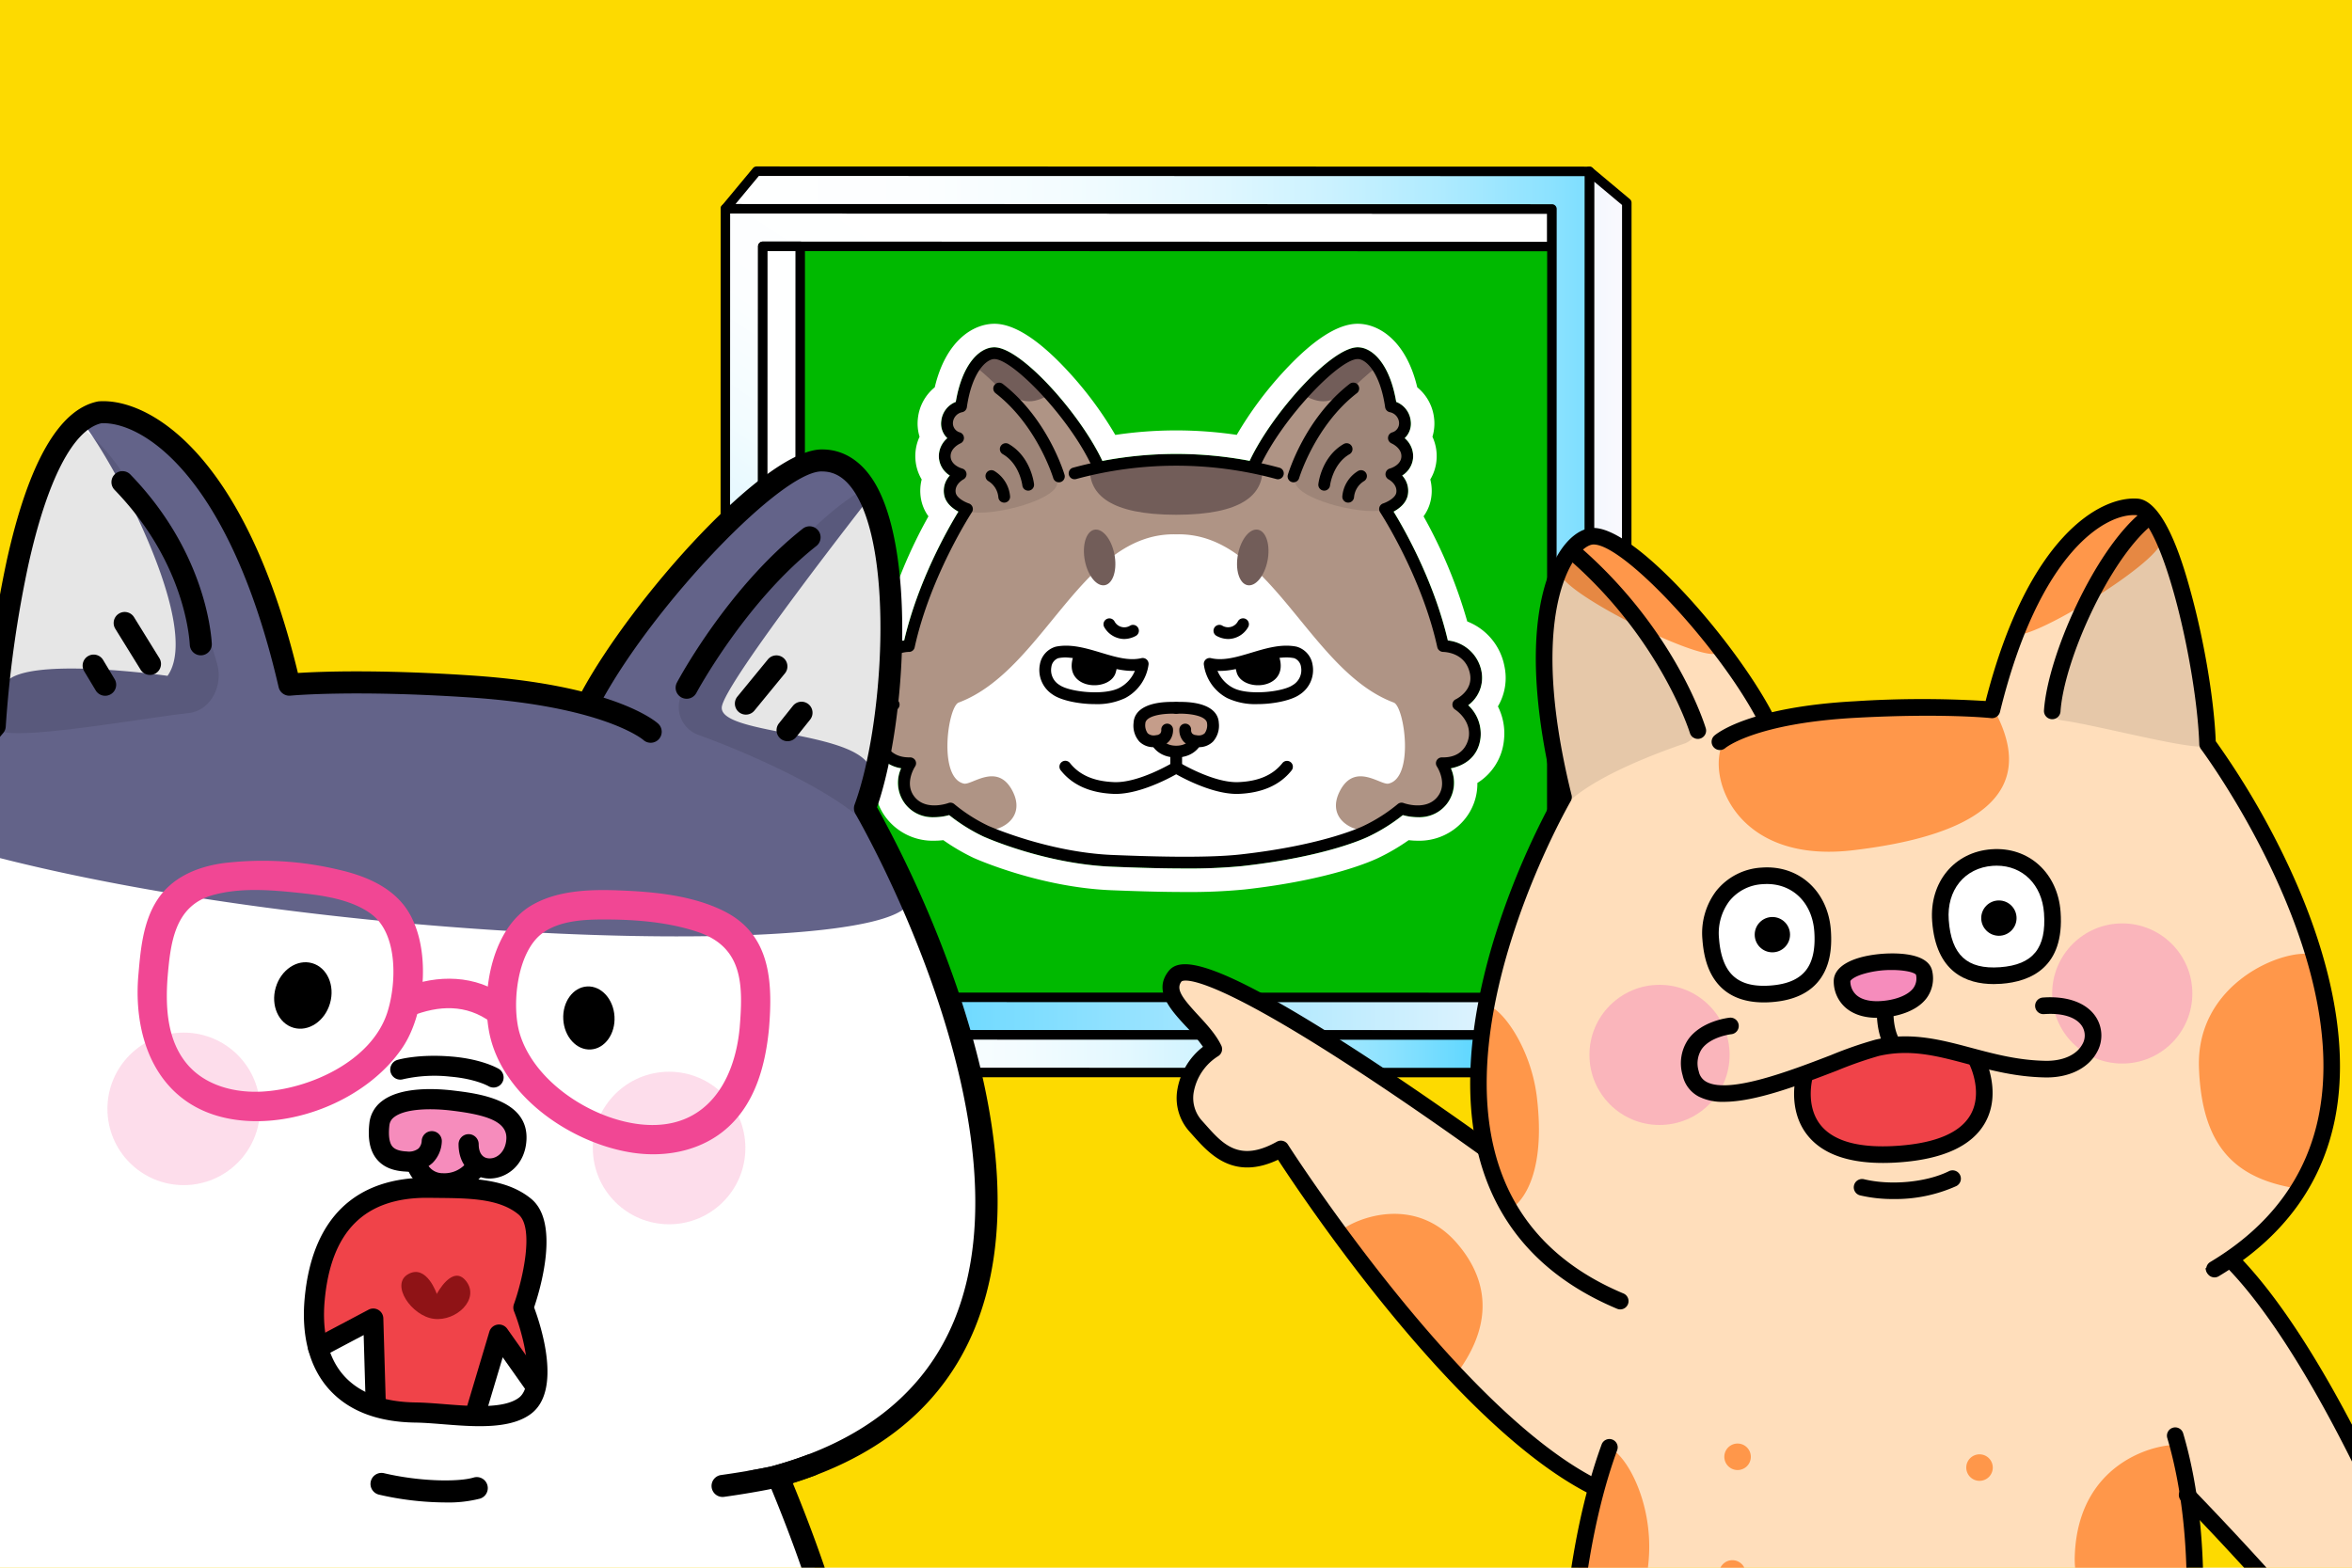
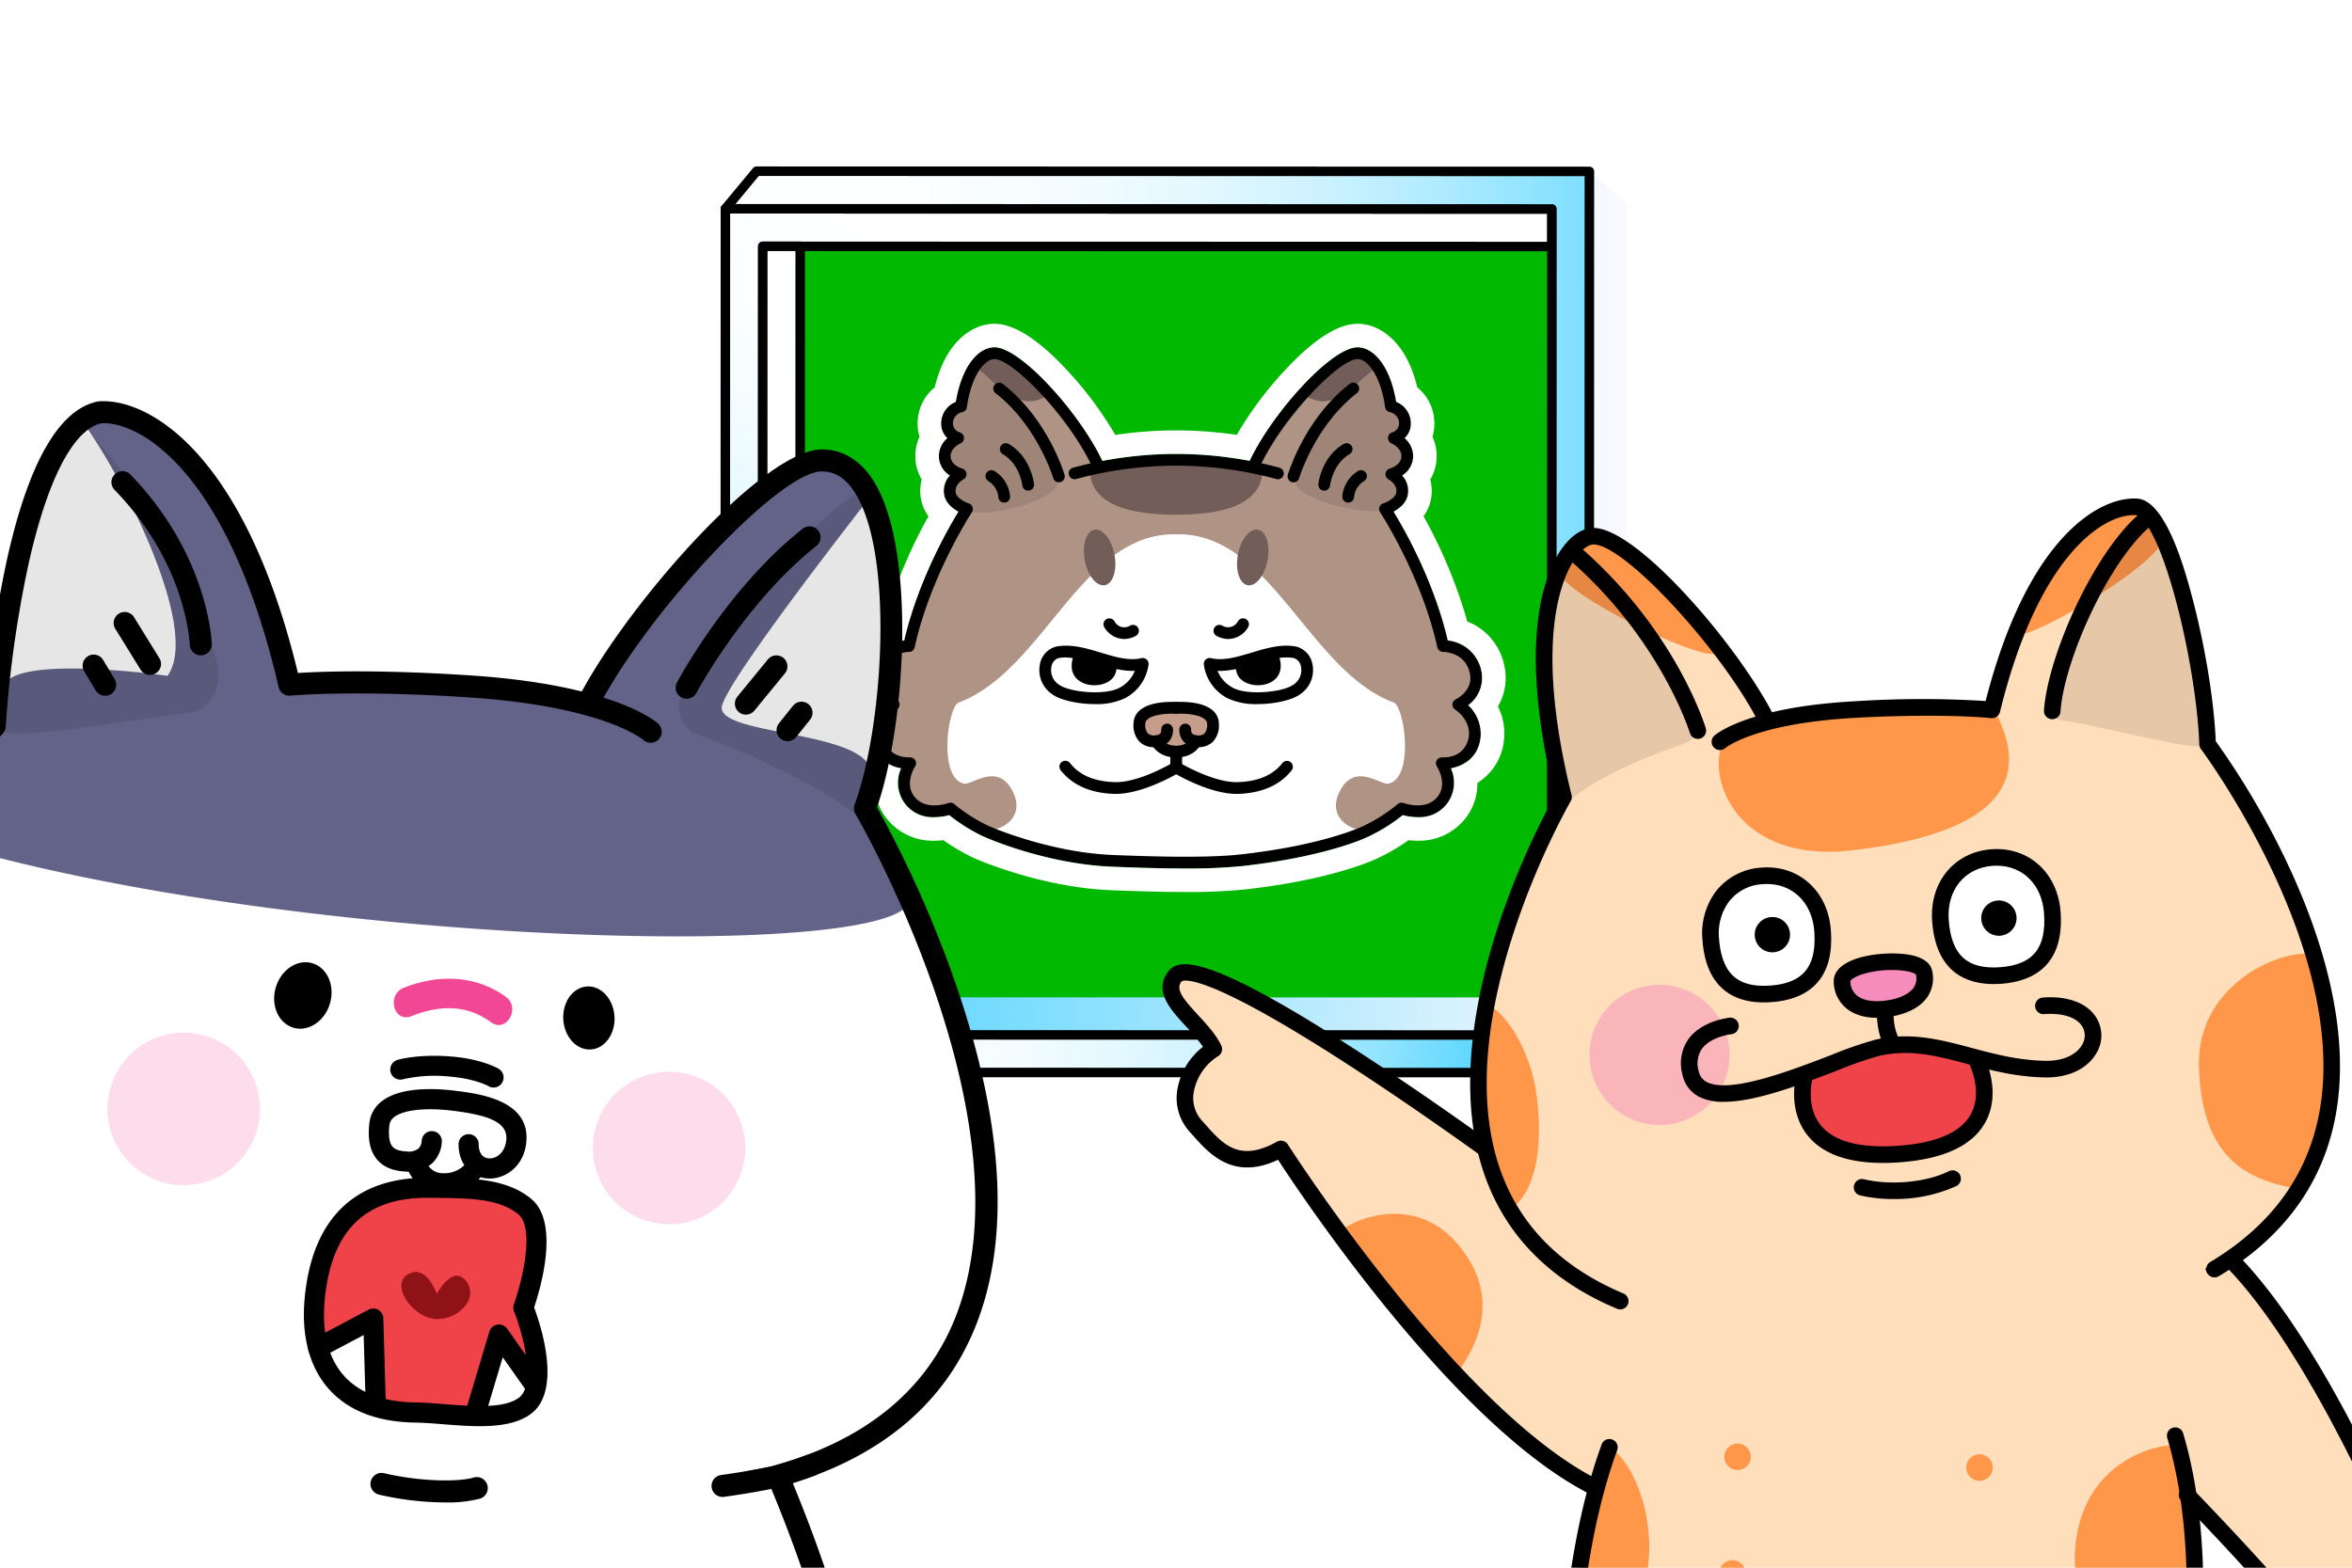
<svg xmlns="http://www.w3.org/2000/svg" viewBox="0 0 600 400">
  <defs>
    <linearGradient id="a" x1="270.099" x2="480.951" y1="153.003" y2="153.003" gradientTransform="rotate(.014 -3436.127 -278819.718)" gradientUnits="userSpaceOnUse">
      <stop offset="0" stop-color="#4dd2ff" />
      <stop offset="1" stop-color="#f9f9fe" />
    </linearGradient>
    <linearGradient id="b" x1="235.058" x2="356.864" y1="237.414" y2="56.555" gradientTransform="rotate(.014 -3436.127 -278819.718)" gradientUnits="userSpaceOnUse">
      <stop offset="0" stop-color="#4dd2ff" />
      <stop offset=".027" stop-color="#5bd5ff" />
      <stop offset=".123" stop-color="#86e0ff" />
      <stop offset=".223" stop-color="#abeaff" />
      <stop offset=".327" stop-color="#caf2ff" />
      <stop offset=".436" stop-color="#e1f7ff" />
      <stop offset=".552" stop-color="#f2fcff" />
      <stop offset=".679" stop-color="#fcfeff" />
      <stop offset=".841" stop-color="#fff" />
    </linearGradient>
    <linearGradient id="c" x1="260.541" x2="480.969" y1="167.374" y2="167.374" gradientTransform="rotate(.014 -3436.127 -278819.718)" gradientUnits="userSpaceOnUse">
      <stop offset="0" stop-color="#fff" />
      <stop offset=".179" stop-color="#fcfeff" />
      <stop offset=".312" stop-color="#f3fcff" />
      <stop offset=".429" stop-color="#e3f8ff" />
      <stop offset=".538" stop-color="#ccf2ff" />
      <stop offset=".641" stop-color="#afebff" />
      <stop offset=".739" stop-color="#8be2ff" />
      <stop offset=".833" stop-color="#60d7ff" />
      <stop offset=".923" stop-color="#30cbff" />
      <stop offset="1" stop-color="#00bfff" />
    </linearGradient>
    <linearGradient id="d" x1="251.001" x2="471.402" y1="148.21" y2="148.21" gradientTransform="rotate(.014 -3436.127 -278819.718)" gradientUnits="userSpaceOnUse">
      <stop offset="0" stop-color="#fff" />
      <stop offset=".235" stop-color="#fcfeff" />
      <stop offset=".408" stop-color="#f3fcff" />
      <stop offset=".561" stop-color="#e3f8ff" />
      <stop offset=".703" stop-color="#ccf2ff" />
      <stop offset=".837" stop-color="#afebff" />
      <stop offset=".964" stop-color="#8ce2ff" />
      <stop offset="1" stop-color="#80dfff" />
    </linearGradient>
    <style>.g{fill:#fff}.i{opacity:.1}.j{fill:#725d59}.l{fill:#ffdebb}.m{fill:#ff974a}.n,.p,.r{fill:#f68cbc}.n{opacity:.5}.o{fill:#f04349}.r{opacity:.3}.t{fill:#f14794}</style>
  </defs>
-   <path d="M-15.476-12.464h625.344v427.271H-15.476z" style="fill:#fdda00" />
  <path d="M198.409 57.638h203.182v201.8H198.409z" style="fill:#00b900" />
  <path d="m405.453 43.743-.05 210.767-201.303-.048-.002 9.587 201.303.047 9.549.003.002-9.587L415 51.734z" style="fill:url(#a)" />
-   <path d="m414.95 265.31-210.852-.05a1.21 1.21 0 0 1-1.212-1.212l.002-9.586a1.21 1.21 0 0 1 1.212-1.212l200.091.048.05-209.556a1.212 1.212 0 0 1 1.99-.929l9.547 7.991a1.21 1.21 0 0 1 .434.93l-.05 212.365a1.21 1.21 0 0 1-1.212 1.212m-209.64-2.473 208.428.05.05-210.587-7.123-5.963-.05 208.174a1.21 1.21 0 0 1-1.212 1.211l-200.09-.047Z" />
  <path d="m194.547 273.642.05-210.786 201.312.048.002-9.586-210.861-.05-.05 212.383z" style="fill:url(#b)" />
  <path d="M194.547 274.854a1.2 1.2 0 0 1-.778-.282l-9.547-7.991a1.21 1.21 0 0 1-.434-.93l.05-212.384a1.21 1.21 0 0 1 1.212-1.211l210.861.05a1.21 1.21 0 0 1 1.212 1.212l-.002 9.587a1.21 1.21 0 0 1-1.212 1.211l-200.1-.047-.05 209.574a1.21 1.21 0 0 1-1.212 1.211m-8.335-9.769 7.123 5.962.05-208.191a1.21 1.21 0 0 1 1.212-1.211l200.1.047.002-7.162-208.437-.05Z" />
  <path d="m414.968 264.099-210.879-.05.047-201.2-9.549-.002-.049 210.786 212.471.05z" style="fill:url(#c)" />
  <path d="m407.009 274.895-212.471-.05a1.21 1.21 0 0 1-1.212-1.213l.05-210.785a1.21 1.21 0 0 1 1.211-1.212l9.55.003a1.21 1.21 0 0 1 1.211 1.212l-.047 199.987 209.668.05a1.212 1.212 0 0 1 .932 1.986l-7.96 9.584a1.21 1.21 0 0 1-.932.438m-211.259-2.474 210.69.05 5.946-7.161-208.297-.05a1.21 1.21 0 0 1-1.212-1.212l.047-199.987-7.125-.002Z" />
  <path d="m185.05 53.268 210.852.05-.048 201.199 9.549.002.05-210.785-212.443-.051z" style="fill:url(#d)" />
  <path d="m405.403 255.731-9.549-.002a1.21 1.21 0 0 1-1.212-1.212l.047-199.987-209.64-.05a1.212 1.212 0 0 1-.931-1.987l7.96-9.584a1.21 1.21 0 0 1 .932-.438l212.443.05a1.21 1.21 0 0 1 1.212 1.213l-.05 210.786a1.21 1.21 0 0 1-1.212 1.211m-8.336-2.426 7.124.002.05-208.362-210.663-.05-5.946 7.161 208.27.05a1.21 1.21 0 0 1 1.212 1.212Z" />
  <path d="M345.9 90.47c-12.296 3.167-25.45 28.008-25.731 28.62-2.84-.436-24.865-4.541-40.321-.212-6.58-17.19-22.92-31.06-28.438-28.301-3.103 1.552-5.18 6.676-6.209 13.218 0 0-3.644 1.139-3.644 3.986s2.92 4.21 2.92 4.21-3.782 2.564-3.717 5.014c.044 1.655 4.018 4.324 4.018 4.324-3.335 4.786-2.424 6.722 1.327 8.585-2.636 3.389-10.285 18.977-14.051 34.373-10.444 2.857-9.885 10.94-4.99 15.642 0 0-6.543 7.47-1.344 12.668 2.111 2.111 6.526 2.015 6.526 2.015-4.51 8.445.48 13.82 10.394 11.992 9.178 7.31 21.41 9.884 30.634 11.46 21.113 3.605 52.507 3.823 77.242-6.659a36.2 36.2 0 0 0 7.39-5.116s5.59 2.518 9.279-.836c4.297-3.907 1.11-11.114 1.11-11.114s6.49.125 7.988-5.367c.712-2.611-3.87-8.862-3.87-8.862s4.743-2.995 4.369-8.237-8.79-7.412-8.79-7.412a115.4 115.4 0 0 0-14.717-34.76s8.176-2.224 1.725-8.81c8.237-2.976.334-9.55.334-9.55 6.395-3.366-.882-7.98-.882-7.98-1.227-8.86-3.992-14.066-8.552-12.891" class="g" />
  <path d="M368.047 164.287c-3.766-15.396-11.414-30.984-14.05-34.374 4.389-1.903 5.2-4.425 1.687-8.569a5.28 5.28 0 0 0 3.693-4.953c0-2.452-3.753-4.4-3.753-4.4s2.92-1.363 2.92-4.21-3.644-3.986-3.644-3.986c-.633-4.031-2.891-12.845-7.25-13.534-10.094-1.593-27.964 28.529-27.964 28.529a114 114 0 0 0-19.556-1.689 117 117 0 0 0-19.715 1.689s-17.87-30.122-27.963-28.529c-4.36.689-6.617 9.503-7.25 13.534 0 0-3.645 1.139-3.645 3.986s2.92 4.21 2.92 4.21-3.752 1.948-3.752 4.4a5.28 5.28 0 0 0 3.692 4.953c-3.512 4.144-2.701 6.666 1.688 8.57-2.636 3.389-10.285 18.977-14.051 34.373-10.444 2.857-9.885 10.94-4.99 15.642 0 0-6.543 7.47-1.344 12.668 2.111 2.111 6.526 2.015 6.526 2.015-4.123 7.72.421 14.31 10.223 12.1 0 0 6.2 3.948 8.989 5.236 4.621-.013 10.141-3.705 6.841-10.111-3.836-7.448-10.383-1.454-12.397-1.897-6.662-1.466-4.084-19.659-1.34-20.686 21.797-8.163 31.448-43.55 55.489-42.918 24.04-.632 33.692 34.755 55.489 42.918 2.743 1.027 5.321 19.22-1.341 20.686-2.013.443-8.56-5.55-12.397 1.897-3.3 6.406 2.22 10.098 6.841 10.111 2.79-1.288 8.989-5.237 8.989-5.237 9.802 2.212 14.347-4.379 10.223-12.099 0 0 4.415.096 6.526-2.015 5.199-5.199-1.343-12.668-1.343-12.668 4.894-4.702 5.453-12.785-4.99-15.642" style="fill:#af9485" />
  <path d="M352.986 130.137c-5.987 1.443-23.404-3.146-22.58-7.677 2.71-14.903 20.435-28.535 20.435-28.535 2.32.663 3.59 4.68 4.136 9.88 0 0 7.994 3.371.317 8.343 0 0 7.677 3.903.4 8.695 0 0 5.502 4.615-2.708 9.294M247.115 130.539c5.987 1.442 23.405-3.146 22.58-7.678-2.709-14.903-20.377-28.936-20.377-28.936-2.246.642-3.516 4.479-4.099 9.504 0 0-7.254 3.83-1.252 8.728 0 0-7.283 4.527.72 8.737 0 0-6.845 6.305 2.428 9.645" class="i" />
  <path d="M345.613 98.52c2.996-2.875 5.228-4.595 5.228-4.595.114.033-1.157-3.554-4.215-3.772-4.76-.34-14.963 10.203-14.963 10.203 5.414 3.027 7.733 2.885 13.95-1.836M322.09 119.698c0 6.43-5.088 11.643-22.039 11.643s-22.04-5.213-22.04-11.643c21.55-4.374 44.08 0 44.08 0M249.318 93.925s2.037 1.62 4.83 4.336c6.477 4.977 8.778 5.178 14.29 2.095 0 0-10.202-10.543-14.963-10.203-3.058.218-4.157 3.772-4.157 3.772" class="j" />
  <path d="M325.995 122.286a1.5 1.5 0 0 1-.433-.064 97.4 97.4 0 0 0-51.023 0 1.5 1.5 0 0 1-.866-2.872 100.4 100.4 0 0 1 52.755 0 1.5 1.5 0 0 1-.433 2.936M270.125 123.063a1.5 1.5 0 0 1-1.438-1.074c-.04-.134-4.079-13.425-14.714-21.661a1.5 1.5 0 1 1 1.837-2.372c11.42 8.844 15.582 22.601 15.754 23.182a1.5 1.5 0 0 1-1.44 1.925M262.292 125.19a1.5 1.5 0 0 1-1.49-1.337c-.005-.05-.676-5.49-4.977-7.967a1.5 1.5 0 0 1 1.497-2.6c5.642 3.25 6.432 9.959 6.463 10.243a1.5 1.5 0 0 1-1.33 1.653 2 2 0 0 1-.163.009M256.175 128.25a1.5 1.5 0 0 1-1.496-1.411 5.36 5.36 0 0 0-2.499-4.056 1.5 1.5 0 0 1 1.446-2.63 8.42 8.42 0 0 1 4.048 6.507 1.5 1.5 0 0 1-1.408 1.587zM329.977 123.063a1.5 1.5 0 0 1-1.44-1.925c.172-.58 4.334-14.338 15.755-23.182a1.5 1.5 0 1 1 1.836 2.372c-10.635 8.236-14.674 21.527-14.714 21.66a1.5 1.5 0 0 1-1.437 1.075M337.81 125.189a1.504 1.504 0 0 1-1.494-1.66c.031-.284.821-6.994 6.463-10.242a1.5 1.5 0 0 1 1.497 2.6c-4.3 2.476-4.971 7.916-4.978 7.97a1.503 1.503 0 0 1-1.489 1.332M343.926 128.245q-.05 0-.1-.004a1.495 1.495 0 0 1-1.399-1.58 8.42 8.42 0 0 1 4.048-6.507 1.5 1.5 0 0 1 1.446 2.629 5.36 5.36 0 0 0-2.5 4.065 1.505 1.505 0 0 1-1.495 1.397" />
  <path d="M302.316 221.596c-7.04 0-14.104-.274-18.462-.443-17.125-.665-32.356-7.433-32.996-7.72a45.2 45.2 0 0 1-8.721-5.454c-2.086.58-7.454 1.543-10.973-2.542a9.12 9.12 0 0 1-1.286-9.407 8.994 8.994 0 0 1-7.566-7.771c-.525-3.704 1.598-6.644 3.193-8.28a8.69 8.69 0 0 1-3.415-8.771 9.76 9.76 0 0 1 8.566-7.794c3.56-15.236 11.155-28.502 13.83-32.868-1.435-.775-3.274-2.17-3.639-4.34a5.73 5.73 0 0 1 1.454-4.874 5.88 5.88 0 0 1-2.789-4.604 6.02 6.02 0 0 1 2.152-4.927 5.11 5.11 0 0 1-1.534-4.46 5.86 5.86 0 0 1 3.695-4.795c1.61-9.624 6.039-13.934 9.831-13.934h.045c6.842.061 22.058 17.181 27.61 29.185a1.5 1.5 0 0 1-2.724 1.259c-5.739-12.41-20.178-27.402-24.913-27.444h-.016c-2.037 0-5.726 3.33-7.01 12.302a1.5 1.5 0 0 1-1.228 1.266 2.92 2.92 0 0 0-2.312 2.524 2.42 2.42 0 0 0 1.753 2.62 1.504 1.504 0 0 1 .142 2.813c-.1.044-2.631 1.183-2.496 3.41.135 2.233 2.908 2.989 2.936 2.996a1.5 1.5 0 0 1 .311 2.781c-.086.047-2.305 1.267-1.949 3.385.238 1.415 2.55 2.48 3.342 2.742a1.503 1.503 0 0 1 .786 2.25c-.106.16-10.609 16.273-14.597 34.458a1.464 1.464 0 0 1-1.486 1.178c-.214.007-5.664.038-6.825 5.495-.93 4.37 3.42 6.507 3.605 6.596a1.503 1.503 0 0 1 .225 2.581c-.038.027-4.116 2.993-3.573 6.829.08.568.944 5.539 6.868 5.408a1.55 1.55 0 0 1 1.353.776 1.5 1.5 0 0 1-.063 1.557c-.117.178-2.912 4.521-.002 7.9 2.967 3.446 8.437 1.441 8.492 1.421a1.51 1.51 0 0 1 1.5.256 41.6 41.6 0 0 0 8.697 5.558c.112.05 15.319 6.8 31.844 7.44 7.512.293 23.143.9 32.51-.145 21.427-2.387 31.276-7.237 31.373-7.285a41.7 41.7 0 0 0 8.717-5.568 1.5 1.5 0 0 1 1.503-.254c.05.019 5.522 2.022 8.489-1.424 2.91-3.378.115-7.72-.006-7.904a1.5 1.5 0 0 1-.055-1.56 1.53 1.53 0 0 1 1.357-.767c6.061.162 6.79-4.802 6.854-5.368.486-4.28-3.457-6.798-3.496-6.823a1.5 1.5 0 0 1 .158-2.63c.18-.087 4.53-2.224 3.6-6.594-1.16-5.458-6.599-5.47-6.832-5.495a1.566 1.566 0 0 1-1.48-1.178c-3.987-18.185-14.49-34.298-14.595-34.458a1.5 1.5 0 0 1 .79-2.251c.787-.26 3.099-1.326 3.337-2.74.356-2.12-1.863-3.34-1.958-3.39a1.503 1.503 0 0 1 .32-2.777c.107-.03 2.803-.796 2.937-2.997.137-2.26-2.47-3.398-2.497-3.41a1.5 1.5 0 0 1 .157-2.816 2.414 2.414 0 0 0 1.738-2.616 2.92 2.92 0 0 0-2.327-2.527 1.52 1.52 0 0 1-1.213-1.263c-1.287-8.997-4.994-12.369-7.026-12.302-4.734.042-19.174 15.035-24.913 27.444a1.5 1.5 0 0 1-2.723-1.26c5.551-12.003 20.767-29.123 27.61-29.184h.044c3.793 0 8.22 4.31 9.831 13.934a5.86 5.86 0 0 1 3.695 4.794 5.11 5.11 0 0 1-1.533 4.46 6.02 6.02 0 0 1 2.151 4.928 5.88 5.88 0 0 1-2.788 4.603 5.73 5.73 0 0 1 1.453 4.875c-.364 2.17-2.203 3.564-3.638 4.34 2.675 4.366 10.27 17.632 13.83 32.868a9.76 9.76 0 0 1 8.565 7.794 8.67 8.67 0 0 1-3.362 8.73 9.97 9.97 0 0 1 3.146 8.28c-.586 5.155-4.43 7.221-7.566 7.826a9.11 9.11 0 0 1-1.292 9.392c-3.518 4.085-8.887 3.122-10.973 2.542a45 45 0 0 1-8.682 5.436c-.396.2-10.411 5.13-32.367 7.577a140 140 0 0 1-14.498.605" />
  <path d="M279.482 135.122c-2.14.097-3.413 3.361-2.84 7.29.572 3.928 2.772 7.034 4.913 6.936s3.413-3.361 2.84-7.29c-.572-3.928-2.772-7.034-4.913-6.936M320.62 135.122c2.14.097 3.412 3.361 2.84 7.29s-2.772 7.034-4.914 6.936-3.413-3.361-2.84-7.29c.572-3.928 2.772-7.034 4.913-6.936" class="j" />
  <path d="M346.344 88.612c3.793 0 8.22 4.31 9.831 13.934a5.86 5.86 0 0 1 3.695 4.794 5.11 5.11 0 0 1-1.533 4.46 6.02 6.02 0 0 1 2.151 4.928 5.88 5.88 0 0 1-2.788 4.604 5.73 5.73 0 0 1 1.453 4.875c-.365 2.169-2.203 3.564-3.638 4.339 2.674 4.365 10.27 17.63 13.83 32.868a9.76 9.76 0 0 1 8.565 7.794 8.67 8.67 0 0 1-3.362 8.73 9.97 9.97 0 0 1 3.146 8.28c-.586 5.155-4.43 7.221-7.566 7.826a8.792 8.792 0 0 1-8.458 12.467 14.5 14.5 0 0 1-3.807-.532 45 45 0 0 1-8.682 5.436c-.396.199-10.411 5.13-32.367 7.576a140 140 0 0 1-14.498.605c-7.04 0-14.104-.274-18.461-.443-17.125-.665-32.357-7.433-32.997-7.72a45.2 45.2 0 0 1-8.721-5.454 14.5 14.5 0 0 1-3.807.532 8.793 8.793 0 0 1-8.452-12.48 8.994 8.994 0 0 1-7.566-7.772c-.525-3.704 1.598-6.644 3.193-8.28a8.69 8.69 0 0 1-3.415-8.771 9.76 9.76 0 0 1 8.566-7.794c3.56-15.236 11.155-28.502 13.83-32.868-1.435-.775-3.274-2.17-3.64-4.34a5.73 5.73 0 0 1 1.455-4.874 5.88 5.88 0 0 1-2.789-4.604 6.02 6.02 0 0 1 2.152-4.927 5.11 5.11 0 0 1-1.534-4.46 5.86 5.86 0 0 1 3.695-4.795c1.61-9.624 6.039-13.934 9.831-13.934h.045c6.806.061 21.893 16.998 27.516 28.991a100.5 100.5 0 0 1 37.575-.017c5.63-11.993 20.705-28.913 27.507-28.974zm0-6h-.099c-4.996.045-11.233 4.06-18.538 11.932a93.4 93.4 0 0 0-12.213 16.414 105.5 105.5 0 0 0-30.98.014 93.4 93.4 0 0 0-12.213-16.42c-7.307-7.878-13.547-11.895-18.546-11.94h-.054c-5.45 0-12.426 4.307-15.244 16.21a11.8 11.8 0 0 0-4.283 7.792 11.5 11.5 0 0 0 .41 4.823 11.67 11.67 0 0 0-1.061 5.654 11.54 11.54 0 0 0 1.603 5.245 11.7 11.7 0 0 0-.196 4.866 10.8 10.8 0 0 0 1.918 4.539 125 125 0 0 0-11.15 26.824 15.36 15.36 0 0 0-9.477 11.394 14.27 14.27 0 0 0 1.698 10.352 14.916 14.916 0 0 0 5.204 19.427 14.26 14.26 0 0 0 3.494 9.614 14.95 14.95 0 0 0 11.713 5.159 20 20 0 0 0 2.316-.14 53 53 0 0 0 7.597 4.462l.156.072c.684.308 16.96 7.535 35.223 8.243 4.321.168 11.54.448 18.694.448a144 144 0 0 0 15.162-.642c22.354-2.49 32.993-7.48 34.35-8.155a53 53 0 0 0 7.527-4.429 20 20 0 0 0 2.315.14 14.96 14.96 0 0 0 11.712-5.157 14.27 14.27 0 0 0 3.496-9.58 14.48 14.48 0 0 0 6.778-10.878 15.3 15.3 0 0 0-1.538-8.651 14.27 14.27 0 0 0 1.66-10.285 15.36 15.36 0 0 0-9.476-11.394 125 125 0 0 0-11.15-26.824 10.8 10.8 0 0 0 1.918-4.539 11.7 11.7 0 0 0-.196-4.866 11.54 11.54 0 0 0 1.603-5.245 11.67 11.67 0 0 0-1.06-5.654 11.5 11.5 0 0 0 .41-4.823 11.8 11.8 0 0 0-4.283-7.792c-2.818-11.902-9.792-16.21-15.2-16.21" class="g" />
  <path d="M315.485 202.568c-7.127 0-15.836-5.235-16.213-5.464a1.5 1.5 0 0 1 1.556-2.564c.087.053 8.783 5.293 15.097 5.02 5.117-.206 8.786-1.793 11.215-4.852a1.5 1.5 0 1 1 2.35 1.865c-2.963 3.732-7.487 5.744-13.445 5.984q-.278.011-.56.01" />
  <path d="M284.616 202.568q-.282 0-.56-.01c-5.958-.24-10.482-2.253-13.444-5.985a1.5 1.5 0 1 1 2.349-1.865c2.43 3.059 6.098 4.646 11.216 4.851 6.336.266 15.008-4.967 15.095-5.019a1.5 1.5 0 0 1 1.557 2.565c-.377.228-9.086 5.463-16.213 5.463M313.35 163.044a6.4 6.4 0 0 1-3-.792 1.5 1.5 0 0 1 1.394-2.656 2.847 2.847 0 0 0 4.045-1.05 1.5 1.5 0 1 1 2.615 1.47 5.97 5.97 0 0 1-5.055 3.028" />
  <path d="M308.591 169.392c7.003 1.65 14.801-4.338 21.856-2.927 2.927.585 4.943 6.218.195 9.562-2.847 2.006-12.478 3.168-16.878.763a9.9 9.9 0 0 1-5.173-7.398" class="g" />
  <path d="M315.416 171.341c1.098 5.248 12.937 4.882 11.106-3.051 0 0-.397-1.832-1.365-2.412-.489-.294-9.073 2.026-9.5 2.587a3.6 3.6 0 0 0-.241 2.876" />
  <path d="M320.774 179.656a16.76 16.76 0 0 1-7.73-1.55 11.37 11.37 0 0 1-5.949-8.604 1.5 1.5 0 0 1 1.84-1.57c3.164.746 6.632-.298 10.303-1.402 3.767-1.132 7.661-2.305 11.503-1.536a5.68 5.68 0 0 1 4.088 4.562 7.44 7.44 0 0 1-3.323 7.697c-1.972 1.39-6.412 2.403-10.732 2.403m-10.181-8.487a8.52 8.52 0 0 0 3.89 4.304c3.798 2.075 12.785 1.095 15.296-.672a4.41 4.41 0 0 0 2.115-4.625 2.75 2.75 0 0 0-1.74-2.24c-3.105-.619-6.48.393-10.052 1.467-3.12.939-6.32 1.904-9.51 1.766M286.752 163.044a5.97 5.97 0 0 1-5.055-3.027 1.5 1.5 0 1 1 2.616-1.47 2.817 2.817 0 0 0 4.044 1.049 1.5 1.5 0 0 1 1.394 2.656 6.4 6.4 0 0 1-2.999.792" />
  <path d="M291.51 169.392c-7.003 1.65-14.801-4.338-21.856-2.927-2.927.585-4.943 6.218-.195 9.562 2.848 2.006 12.478 3.168 16.878.763a9.9 9.9 0 0 0 5.173-7.398" class="g" />
  <path d="M284.685 171.341c-1.098 5.248-12.937 4.882-11.106-3.051 0 0 .398-1.832 1.365-2.412.489-.294 9.073 2.026 9.5 2.587a3.6 3.6 0 0 1 .241 2.876" />
  <path d="M279.327 179.656c-4.32 0-8.76-1.013-10.732-2.403a7.44 7.44 0 0 1-3.323-7.697 5.68 5.68 0 0 1 4.088-4.562c3.84-.769 7.736.403 11.503 1.536 3.671 1.105 7.14 2.149 10.303 1.402a1.5 1.5 0 0 1 1.84 1.57 11.37 11.37 0 0 1-5.95 8.604 16.77 16.77 0 0 1-7.729 1.55m-7.374-11.91a10 10 0 0 0-2.005.19 2.75 2.75 0 0 0-1.74 2.24 4.41 4.41 0 0 0 2.115 4.624c2.51 1.769 11.5 2.749 15.295.673a8.53 8.53 0 0 0 3.89-4.304c-3.184.136-6.389-.827-9.509-1.766a29.2 29.2 0 0 0-8.046-1.657" />
  <path d="M308.92 185.647a10.69 10.69 0 0 1-9.21 5.477 9.39 9.39 0 0 1-8.601-5.478c-1.202-2.593 3.987-5.174 8.905-5.174s10.394 2.735 8.906 5.174" style="fill:#c59d8a" />
  <path d="M294.407 190.64a5.06 5.06 0 0 1-3.74-1.411 6.09 6.09 0 0 1-1.491-4.753c.165-3.651 4.148-5.611 10.928-5.364a1.5 1.5 0 0 1 1.446 1.553 1.52 1.52 0 0 1-1.553 1.445c-3.706-.132-7.738.594-7.824 2.5a3.5 3.5 0 0 0 .625 2.508 2.32 2.32 0 0 0 1.772.52 2 2 0 0 0 1.397-.473 1.4 1.4 0 0 0 .286-.854 1.5 1.5 0 1 1 2.986-.285 4.38 4.38 0 0 1-1.017 3.118 4.72 4.72 0 0 1-3.545 1.491 7 7 0 0 1-.27.005" />
  <path d="M305.694 190.64q-.133 0-.27-.005a4.72 4.72 0 0 1-3.545-1.491 4.38 4.38 0 0 1-1.017-3.118 1.5 1.5 0 1 1 2.986.285 1.37 1.37 0 0 0 .299.868 2.04 2.04 0 0 0 1.384.458 2.29 2.29 0 0 0 1.772-.52 3.5 3.5 0 0 0 .625-2.507c-.086-1.906-4.114-2.636-7.824-2.5a1.5 1.5 0 1 1-.107-2.998c6.78-.25 10.763 1.712 10.928 5.364a6.09 6.09 0 0 1-1.49 4.753 5.06 5.06 0 0 1-3.74 1.411M300.05 196.729a1.5 1.5 0 0 1-1.5-1.5v-2.869a1.5 1.5 0 1 1 3 0v2.869a1.5 1.5 0 0 1-1.5 1.5" />
  <path d="M300.05 193.27c-4.827 0-6.32-3.394-6.38-3.538a1.5 1.5 0 1 1 2.762-1.17c.072.15.889 1.708 3.619 1.708 2.816 0 3.611-1.69 3.619-1.708a1.5 1.5 0 1 1 2.762 1.17c-.061.144-1.554 3.538-6.381 3.538" />
  <path d="M410.742 315.065s-97.646-72.807-110.545-66.687c-2.745 1.303-1.796 8.72 9.49 18.467-10.26 8.208-7.296 19.565-3.848 23.084 12.568 12.824 20.591 1.132 21.545 2.821 28.846 51.052 69.57 81.988 78.969 88.645 0 0-16.1 72.593-3.211 73.612s157.086-6.964 157.086-6.964l-3.44-68.072s47.315 53.89 52.88 56.672 13.738-12.757 13.738-12.757c-1.963-17.664-33.038-77.523-54.523-101.543Z" class="l" />
  <path d="M555.834 368.814s2.352 10.768 2.588 46.617l-23.626.245s-5.832-9.12-5.52-18.617c.842-25.716 23.607-29.088 26.558-28.245M371.8 317.368c13.17 15.453 2.423 29.42-.48 33.568a149.9 149.9 0 0 1-29.446-36.807c4.326-3.55 19.324-9.202 29.927 3.24M420.576 398.126a56.9 56.9 0 0 1-4.902 18.786l-15.006.156c.194-5.564 1.887-23.657 9.535-47.699 4.102.92 11.668 13.484 10.373 28.757M505.132 371.082a3.38 3.38 0 1 1-3.527 3.226 3.38 3.38 0 0 1 3.527-3.226m-65.248.473a3.38 3.38 0 1 0 3.527-3.226 3.38 3.38 0 0 0-3.527 3.226m60.393 32.517a3.38 3.38 0 1 0 3.527-3.226 3.38 3.38 0 0 0-3.527 3.226m-61.72-2.753a3.38 3.38 0 1 0 3.527-3.226 3.38 3.38 0 0 0-3.527 3.226" class="m" />
  <path d="M406.826 381.592a2.1 2.1 0 0 1-.943-.223c-34.239-17.12-72.89-74.76-79.86-85.456-11.38 5.392-17.523-1.508-21.654-6.15q-.473-.532-.933-1.041a12.79 12.79 0 0 1-3.147-10.337 17.5 17.5 0 0 1 6.594-11.292 43 43 0 0 0-4.358-5.228c-3.927-4.248-8.377-9.063-4.425-14.07 2.784-3.527 10.593-3.928 47.388 19.843 19.895 12.852 39.167 26.989 39.36 27.13a2.113 2.113 0 0 1-2.503 3.406c-.187-.138-18.984-13.925-38.553-26.6-37.883-24.537-42.213-21.306-42.379-21.155-1.541 1.952.188 4.22 4.216 8.577 2.24 2.424 4.558 4.93 5.922 7.769a2.11 2.11 0 0 1-.732 2.674 13.72 13.72 0 0 0-6.336 9.463 8.62 8.62 0 0 0 2.081 6.978q.475.524.962 1.074c4.443 4.993 8.64 9.711 18.199 4.357a2.113 2.113 0 0 1 2.815.71c.429.673 43.29 67.596 79.233 85.568a2.113 2.113 0 0 1-.947 4.003M617.594 447.968a8.7 8.7 0 0 1-5.087-1.5c-2.048-1.48-4.9-5.285-.996-14.154a2.113 2.113 0 1 1 3.868 1.704c-1.977 4.49-2.121 7.779-.397 9.024a5.57 5.57 0 0 0 5.612-.13c2.454-2.217 8.202-7.407-.376-22.287a2 2 0 0 1-.202-.478c-3.522-12.403-27.81-71.578-51.486-96.276a2.113 2.113 0 1 1 3.05-2.925c25.301 26.394 49.164 86.664 52.428 97.794 10.087 17.675 2.062 24.92-.582 27.308a9 9 0 0 1-5.832 1.92" />
  <path d="M605.744 437.775a2.1 2.1 0 0 1-1.683-.834c-.168-.22-17.202-22.493-47.64-54.012a2.113 2.113 0 0 1 3.04-2.936c30.627 31.714 47.793 54.166 47.962 54.389a2.113 2.113 0 0 1-1.68 3.393" />
  <path d="M559.615 420.225q-.06 0-.119-.004a2.114 2.114 0 0 1-1.993-2.227c1.1-19.787-.457-36.972-4.625-51.08a2.113 2.113 0 1 1 4.053-1.197c4.305 14.573 5.918 32.24 4.792 52.512a2.113 2.113 0 0 1-2.108 1.996M401.014 419.178q-.079 0-.158-.006a2.113 2.113 0 0 1-1.951-2.264c.612-8.254 2.78-29.488 9.674-48.348a2.113 2.113 0 0 1 3.97 1.45c-6.713 18.363-8.83 39.133-9.43 47.21a2.113 2.113 0 0 1-2.105 1.958M564.756 325.61a2.113 2.113 0 0 1-1.006-3.972 67 67 0 0 0 4.053-2.386 2.113 2.113 0 1 1 2.267 3.566c-1.45.922-2.9 1.775-4.312 2.538a2.1 2.1 0 0 1-1.002.254M412.947 327.186a2.1 2.1 0 0 1-.9-.203 83 83 0 0 1-3.617-1.848 2.113 2.113 0 0 1 2.025-3.71c.871.476 2.417 1.275 3.395 1.736a2.113 2.113 0 0 1-.903 4.025" />
  <path d="M398.47 203.976c-16.128 27.764-23.105 62.63-21.764 78.87.864 10.467 7.232 36.412 33.774 48.593 66.642 24.1 158.464-10.01 158.464-10.01 9.056-3.57 22.755-22.876 25.64-39.891 5.394-31.814-23.902-82.532-30.982-90.688-.196-8.052-6.807-53.774-16.771-60.542-12.056-8.189-34.106 23.412-39.257 51.032-24.627-5.49-52.916 1.464-57.336 2.39-.492-.938-22.79-41.939-42.236-46.437-17.416-4.028-15.777 45.182-9.532 66.683" class="l" />
  <path d="M589.675 243.492c11.721 41.947-2.873 59.908-2.873 59.908-15.037-2.276-25.08-9.158-25.842-31.007-.745-21.4 21.183-30.295 28.715-28.901m-197.626 36.37c-1.6-13.22-9.751-23.83-13.327-23.38-6.517 38.2 6.875 51.817 6.875 51.817 2.715-1.689 8.832-8.763 6.452-28.437m159.275-141.86a9.75 9.75 0 0 0-10.262-9.213c-5.378.29-28.06 27.045-27.77 32.423s38.322-17.832 38.032-23.21M438.446 165.95c-.29-5.378-25.752-30.245-31.13-29.955a9.75 9.75 0 0 0-9.212 10.262c.29 5.377 40.632 25.071 40.342 19.693m34.18 51.003c47.53-5.579 41.768-25 36.27-35.525 0 0-36.98-4.607-66.318 5.257-9.062 3.046-4.962 34.377 30.047 30.268" class="m" />
  <path d="M523.533 183.51q-.074 0-.148-.005a2.11 2.11 0 0 1-1.962-2.254c.962-13.923 12.722-40.416 24.568-50.339a2.113 2.113 0 0 1 2.714 3.24c-10.82 9.064-22.167 34.382-23.066 47.39a2.113 2.113 0 0 1-2.106 1.968M433.12 188.533a2.115 2.115 0 0 1-2.022-1.501c-.07-.236-7.393-23.75-30.51-44.016a2.113 2.113 0 1 1 2.787-3.178c24.073 21.105 31.466 44.967 31.77 45.973a2.114 2.114 0 0 1-2.024 2.722" />
  <path d="M413.33 334.098a2.1 2.1 0 0 1-.816-.165c-17.284-7.25-28.745-18.993-34.064-34.9-7.153-21.393-1.694-46.592 4.145-63.964a197.4 197.4 0 0 1 14.01-32.007c-10.038-41.284-1.887-58.131 2.107-63.475 2.265-3.03 4.928-4.762 7.498-4.877 10.91-.472 36.233 28.88 45.77 46.892a2.113 2.113 0 0 1-3.735 1.978c-10.12-19.113-34.361-44.971-41.845-44.649-.961.044-2.596.903-4.303 3.186-2.856 3.821-11.382 19.494-1.188 60.753a2.11 2.11 0 0 1-.226 1.572c-.314.538-31.254 54.307-18.222 93.26 4.917 14.698 15.579 25.576 31.688 32.333a2.114 2.114 0 0 1-.818 4.063" />
  <path d="M564.927 325.931a2.113 2.113 0 0 1-1.087-3.927c15.306-9.157 24.632-21.795 27.719-37.563 8.188-41.83-29.711-92.81-30.095-93.32a2.1 2.1 0 0 1-.423-1.203c-.324-9.97-2.77-24.9-6.087-37.15-4.496-16.602-8.476-21.206-9.953-21.32-7.647-.592-24.74 9.133-34.798 50.187a2.11 2.11 0 0 1-2.288 1.597c-.117-.014-11.987-1.294-34.398-.09-25.715 1.381-33.305 7.657-33.379 7.72a2.124 2.124 0 0 1-2.972-.199 2.1 2.1 0 0 1 .16-2.956c.33-.298 8.397-7.304 35.965-8.786a264 264 0 0 1 33.248-.055c10.786-42.238 29.393-52.354 38.79-51.633 7.241.564 12.106 18.528 13.705 24.431 3.374 12.462 5.79 27.065 6.206 37.455a202.5 202.5 0 0 1 18.236 31.095c8.054 17.019 16.713 42.115 12.232 65.028-3.324 17-13.316 30.589-29.698 40.39a2.1 2.1 0 0 1-1.083.3" />
  <path d="M429.565 189.776c-8.443 2.901-22.546 8.41-29.487 14.875 0 0-12.96-38.222-.303-63.728 16.162 8.158 24.64 27.511 32.768 40.434a5.697 5.697 0 0 1-2.978 8.42M526.021 183.8c-4.245-.583-2.689-6.043-1.571-10.18 6.631-24.558 23.416-42.172 23.416-42.172 11.283 12.007 15.546 57.073 15.584 58.076 2.191 3.792-27.058-4.297-37.429-5.723" class="i" />
  <circle cx="423.349" cy="269.162" r="17.878" class="n" />
-   <circle cx="541.393" cy="253.489" r="17.878" class="n" />
  <path d="M506.441 274.086c.88 14.822-10.87 19.963-21.12 20.712s-24.88-.017-25.858-13.404c-.686-9.385 10.701-12.61 21.595-14.221 10.167-1.504 24.997.41 25.383 6.913" class="o" />
  <path d="M482.3 267.591a2.12 2.12 0 0 1-1.92-1.216c-2.133-4.522-1.532-10.205-1.506-10.445a2.12 2.12 0 0 1 4.215.468c-.005.043-.488 4.746 1.126 8.168a2.12 2.12 0 0 1-1.916 3.025M482.972 305.937a36.4 36.4 0 0 1-8.476-.938 2.12 2.12 0 0 1 1-4.12c6.824 1.657 15.937.798 21.669-2.043a2.12 2.12 0 0 1 1.883 3.8 37.9 37.9 0 0 1-16.076 3.3M480.345 296.729c-8.993 0-15.434-2.34-19.18-6.977-5.436-6.729-2.93-15.58-2.821-15.954a2.12 2.12 0 0 1 4.07 1.187c-.039.14-1.96 7.17 2.07 12.128 3.397 4.18 10.074 5.936 19.84 5.224 9.603-.701 15.782-3.364 18.367-7.914 3.226-5.679-.188-12.632-.223-12.702a2.12 2.12 0 0 1 3.791-1.9c.184.368 4.451 9.07.118 16.697-3.327 5.856-10.643 9.237-21.743 10.048q-2.232.163-4.289.163" />
  <path d="M439.763 281.135a13.6 13.6 0 0 1-6.349-1.31 8.02 8.02 0 0 1-4.174-5.473 10.8 10.8 0 0 1 1.42-9.133c3.393-4.776 10.3-5.527 10.593-5.556a2.12 2.12 0 0 1 .428 4.218c-.048.005-5.309.6-7.573 3.807a6.7 6.7 0 0 0-.744 5.678 3.84 3.84 0 0 0 2.026 2.707c5.844 3.077 21.402-2.903 31.697-6.86a101 101 0 0 1 11.292-3.925c9.043-2.055 16.62-.035 24.643 2.105 5.813 1.55 11.824 3.155 18.813 3.278 4.338.068 7.832-1.464 9.323-4.122a4.46 4.46 0 0 0-.01-4.699c-1.467-2.31-4.995-3.435-9.672-3.097a2.12 2.12 0 1 1-.309-4.228c6.278-.46 11.228 1.381 13.56 5.05a8.7 8.7 0 0 1 .13 9.048c-2.268 4.042-7.17 6.392-13.097 6.288-7.507-.133-13.772-1.805-19.831-3.421-7.828-2.088-14.588-3.892-22.61-2.068a100 100 0 0 0-10.71 3.748c-9.47 3.64-20.721 7.964-28.846 7.965" />
  <path d="M490.84 248.216c-.895-4.709-21.02-3.243-20.93 2.162.069 4.134 3.278 7.868 10.804 7.101 4.994-.509 11.324-2.963 10.127-9.263" class="p" />
  <path d="M478.824 259.699c-4.15 0-6.656-1.384-8.076-2.646a8.94 8.94 0 0 1-2.958-6.639c-.06-3.62 4.26-6.227 11.557-6.976 2.087-.216 12.55-1.011 13.576 4.382a8.5 8.5 0 0 1-1.433 6.843c-2.803 3.76-8.32 4.697-10.562 4.925a21 21 0 0 1-2.104.11m3.74-12.2a25 25 0 0 0-7.597 1.125c-2.4.79-2.94 1.62-2.938 1.719a4.73 4.73 0 0 0 1.535 3.54c1.45 1.287 3.846 1.8 6.935 1.487 3.507-.357 6.345-1.57 7.592-3.242a4.22 4.22 0 0 0 .681-3.436c-.546-.656-3.079-1.193-6.208-1.193m6.194 1.113v.002z" />
  <ellipse cx="450.674" cy="238.53" class="g" rx="14.305" ry="15.089" transform="rotate(-4.18 450.674 238.53)" />
  <path d="M449.964 255.767c-4.895 0-8.717-1.452-11.38-4.329-2.51-2.712-3.914-6.543-4.292-11.71a17.88 17.88 0 0 1 3.502-12.382 15.96 15.96 0 0 1 11.625-5.979c9.497-.704 16.91 6.021 17.636 15.966.378 5.167-.454 9.162-2.544 12.21-2.504 3.654-6.737 5.724-12.583 6.15q-1.009.074-1.964.074m.79-30.209q-.507 0-1.025.038a11.62 11.62 0 0 0-8.594 4.36 13.66 13.66 0 0 0-2.614 9.462c.3 4.113 1.37 7.188 3.175 9.14 2.118 2.289 5.363 3.238 9.923 2.907 4.559-.333 7.632-1.746 9.395-4.319 1.503-2.193 2.113-5.391 1.813-9.504-.53-7.247-5.434-12.084-12.074-12.084" />
  <ellipse cx="509.277" cy="233.854" class="g" rx="14.305" ry="15.089" transform="rotate(-4.18 509.277 233.854)" />
  <path d="M508.62 251.09c-7.037 0-14.775-3.045-15.724-16.039-.727-9.945 5.635-17.666 15.126-18.36 9.49-.7 16.91 6.02 17.637 15.966 1.037 14.185-7.654 17.814-15.127 18.36q-.943.07-1.912.072m.736-30.208q-.506 0-1.024.037c-7.155.524-11.764 6.208-11.207 13.824.654 8.945 4.686 12.654 13.098 12.046 8.404-.615 11.861-4.878 11.207-13.823-.53-7.247-5.433-12.084-12.074-12.084" />
  <circle cx="452.136" cy="238.482" r="4.507" />
  <circle cx="509.921" cy="234.258" r="4.507" />
  <path d="M207.737 118.09c-25.843 6.066-56.28 59.802-56.95 61.04-5.863-1.304-43.364-11.029-76.207-4.144-6.384-36.816-35.174-79.212-51.344-68.526-3.623 2.394-18.512 11.223-23.125 77.509-9.552 10.726-55.292 62.533-52.385 123.314 1.097 22.926 30.137 49.353 42.12 54.254 68.824 26.733 159.929 33.354 211.323 14.692 43.336-16.011 49.482-46.657 50.807-60.561 2.058-21.575-7.682-77.598-31.33-109.477 3.438-11.3 17.764-95.3-12.91-88.1m-182.733-7.48c-.168.073-.305.051 0 0" class="g" />
  <path d="M-21.643 212.715c6.323-9.416 11.616-16.638 19.924-27.434l2.864-10.6c3.748-7.663 41.589-2.238 41.589-2.238 9.593-13.332-16.915-60.128-22.248-65.158 23.012-12.136 51.004 42.624 53.277 66.218 30.696-1.324 76.392 5.03 76.392 5.03s29.743-52.712 57.342-60.716c7.088-2.056 14.967 8.361 14.967 8.361s-37.939 48.298-38.339 54.3c-.498 7.482 38.952 5.752 38.172 17.472l-1.181 9.11a256 256 0 0 1 10.754 23.463c-8.42 15.185-168.31 10.094-253.513-17.808" style="fill:#636389" />
  <path d="M220.414 209.678c-9.121-8.714-31.058-18.158-42.237-22.158a7.577 7.577 0 0 1-3.818-11.247c11.027-17.048 29.698-41.548 44.753-50.693 16.47 22.442 1.302 84.098 1.302 84.098m-188.221-87.65c-6.293-9.784-11.744-13.184-11.744-13.184-2.813-2.403-17.013 15.777-21.248 76.02-3.428 5.766 35.292-1.398 48.935-2.926 5.664-.634 8.823-7.047 7.264-12.53-6.733-23.67-19.594-42.23-23.207-47.38" class="i" />
  <path d="M26.829 177.528a2.81 2.81 0 0 1-2.412-1.363l-2.935-4.886a2.81 2.81 0 1 1 4.818-2.895l2.935 4.887a2.81 2.81 0 0 1-2.406 4.257M38.265 172.213a2.81 2.81 0 0 1-2.393-1.333l-6.455-10.44a2.81 2.81 0 0 1 4.781-2.956l6.455 10.44a2.811 2.811 0 0 1-2.388 4.289M51.222 167.208a2.81 2.81 0 0 1-2.803-2.645c-.207-3.515-2.107-21.94-19.197-39.582a2.81 2.81 0 0 1 4.037-3.911c18.471 19.068 20.543 39.3 20.771 43.161q.005.085.005.167a2.81 2.81 0 0 1-2.645 2.804 3 3 0 0 1-.168.006M175.165 178.289a2.81 2.81 0 0 1-2.478-4.133c.523-.981 13.03-24.21 32.069-39.24a2.81 2.81 0 1 1 3.483 4.41c-18.095 14.286-30.47 37.244-30.592 37.474a2.81 2.81 0 0 1-2.482 1.489M200.91 189.121a2.81 2.81 0 0 1-2.195-4.564l3.558-4.454a2.81 2.81 0 1 1 4.391 3.508l-3.558 4.453a2.8 2.8 0 0 1-2.197 1.057M190.28 182.336a2.81 2.81 0 0 1-2.173-4.592l7.782-9.492a2.81 2.81 0 0 1 4.347 3.563l-7.782 9.493a2.8 2.8 0 0 1-2.175 1.028" />
  <path d="M184.332 381.951a2.81 2.81 0 0 1-.386-5.594c7.585-1.061 12.205-2.06 12.747-2.18 23.505-6.379 39.247-18.977 46.79-37.447 20.488-50.161-24.794-128.274-25.254-129.058a2.81 2.81 0 0 1-.213-2.394c7.353-19.964 10.214-64.727-.27-80.107-2.191-3.213-4.744-4.807-7.804-4.871q-.051 0-.102-.004c-9.961-.61-42.62 33.423-56.4 58.669a2.81 2.81 0 1 1-4.933-2.694c12.97-23.76 47.079-62.312 61.601-61.59 4.85.119 9.095 2.65 12.281 7.324 11.354 16.654 8.922 61.955 1.343 83.972A291 291 0 0 1 244 251.585c12.19 35.665 13.769 65.024 4.69 87.261-8.246 20.198-25.266 33.916-50.589 40.772l-.113.029c-.199.044-4.96 1.115-13.263 2.277a3 3 0 0 1-.393.027" />
  <path d="M19.511 371.698q-.094 0-.19-.006c-9.026-.602-23.66-5.328-24.279-5.529a3 3 0 0 1-.287-.111c-26.674-12.032-42.76-29.816-47.81-52.86-5.307-24.206 1.46-53.446 20.113-86.909a287.5 287.5 0 0 1 28.845-42.14A298.5 298.5 0 0 1 1.74 142.94c5.507-24.844 13.3-38.467 23.164-40.49a3 3 0 0 1 .382-.052c12.5-.836 37.082 12.954 50.714 69.316 5.542-.357 20.353-.952 44.214.634 36.635 2.436 47.243 11.889 47.677 12.29a2.81 2.81 0 0 1-3.795 4.146c-.225-.193-10.305-8.57-44.255-10.827-29.78-1.98-45.59-.476-45.745-.46a2.81 2.81 0 0 1-3.015-2.163c-12.604-54.416-34.983-67.847-45.233-67.338-7.211 1.672-13.819 14.496-18.621 36.16a288 288 0 0 0-5.76 41.212 2.8 2.8 0 0 1-.687 1.717c-.604.696-60.333 70.255-48.343 124.915 4.643 21.166 19.611 37.606 44.485 48.864 1.533.49 14.893 4.696 22.774 5.22a2.81 2.81 0 0 1-.184 5.615" />
  <path d="M-10.305 348.241c-25.334 29.334-52.15 92.087-58.603 116.9l288.034 38.622c1.987-11.72 7.772-61.146-20.145-127.459Z" class="g" />
  <path d="M219.152 506.577a2.815 2.815 0 0 1-2.797-3.12c4.815-43.515-.822-78.51-20.104-124.815a2.81 2.81 0 1 1 5.189-2.16c19.683 47.268 25.431 83.041 20.502 127.593a2.81 2.81 0 0 1-2.79 2.502" />
  <path d="M184.332 381.951a2.81 2.81 0 0 1-.386-5.594c7.586-1.061 12.207-2.061 12.748-2.18a102 102 0 0 0 9.242-2.973 2.81 2.81 0 0 1 1.982 5.26 108 108 0 0 1-9.93 3.182c-.199.045-4.96 1.116-13.263 2.278a3 3 0 0 1-.393.027M113.61 383.354a77 77 0 0 1-16.93-1.992 2.81 2.81 0 0 1 1.29-5.47c9.195 2.167 19.017 2.263 22.844 1.11a2.81 2.81 0 1 1 1.622 5.382 32.6 32.6 0 0 1-8.825.97" />
-   <path d="M131.47 292.276c-.362 4.25-12.086 9.201-17.252 8.762-6.595-.56-17.973-6.237-17.395-12.781.376-4.25 4.54-9.073 19.148-7.95 13.912 1.07 15.86 7.72 15.498 11.97" class="p" />
  <path d="m124.898 300.705-.211-.003c-3.698-.095-7.687-2.87-7.707-8.74a2.57 2.57 0 0 1 2.56-2.576h.01a2.57 2.57 0 0 1 2.567 2.56c.008 2.257.992 3.576 2.701 3.62 1.974.082 4.175-1.677 4.355-4.98.249-4.553-5.411-6.177-13.986-7.215-5.253-.635-11.862-.527-14.657 1.684a2.96 2.96 0 0 0-1.198 2.096c-.202 1.804-.231 4.203.782 5.394.642.755 1.837 1.165 3.652 1.254a4.02 4.02 0 0 0 2.989-.75 3 3 0 0 0 .82-1.908 2.59 2.59 0 0 1 2.569-2.53h.017a2.55 2.55 0 0 1 2.551 2.518 8.12 8.12 0 0 1-2.37 5.598 8.8 8.8 0 0 1-6.828 2.203c-3.309-.162-5.7-1.162-7.313-3.056-1.794-2.108-2.44-5.149-1.974-9.296a8.1 8.1 0 0 1 3.116-5.552c4.76-3.764 13.61-3.341 18.46-2.755 6.188.75 19.061 2.308 18.5 12.595-.351 6.435-5.067 9.839-9.405 9.839" />
  <path d="M113.323 304.493q-.25 0-.505-.01a9.63 9.63 0 0 1-9.111-7.01 2.568 2.568 0 0 1 4.979-1.265 4.406 4.406 0 0 0 4.323 3.142 7.23 7.23 0 0 0 6.036-2.717 2.58 2.58 0 0 1 3.568-.625 2.555 2.555 0 0 1 .662 3.539 12.43 12.43 0 0 1-9.952 4.946" />
  <circle cx="46.866" cy="282.931" r="19.459" class="r" />
  <circle cx="170.689" cy="292.916" r="19.459" class="r" />
  <ellipse cx="77.261" cy="254" rx="8.576" ry="7.211" transform="rotate(-73.862 77.26 254)" />
  <ellipse cx="150.227" cy="259.738" rx="6.543" ry="8.054" transform="rotate(-3.305 150.227 259.738)" />
  <path d="M125.902 277.489a2.56 2.56 0 0 1-1.325-.37c-.015-.008-3.265-1.863-9.705-2.41a36.4 36.4 0 0 0-12.015.654 2.568 2.568 0 0 1-1.47-4.922c.216-.065 5.372-1.578 13.92-.85 7.75.658 11.757 3.03 11.924 3.13a2.569 2.569 0 0 1-1.33 4.768" />
  <path d="M133.519 333.629s7.832 19.585.347 25.094c-6.154 4.528-19.194 1.801-27.862 1.684-19.211-.261-27.277-12.052-25.728-28.875 1.613-17.506 10.044-28.733 29.256-28.473 8.996.123 18.228-.213 24.336 4.799 6.937 5.69-.35 25.771-.35 25.771" class="o" />
  <path d="m95.842 357.89-.622-21.449-14.101 7.466 4.453 10.522zM136.238 353.177l-8.943-12.655-5.968 19.972 10.227.212z" class="g" />
  <path d="M95.84 360.459a2.57 2.57 0 0 1-2.565-2.494l-.503-17.322-10.452 5.534a2.569 2.569 0 0 1-2.404-4.54l14.102-7.466a2.57 2.57 0 0 1 3.77 2.195l.622 21.45a2.57 2.57 0 0 1-2.493 2.642zM121.328 363.063a2.57 2.57 0 0 1-2.462-3.304l5.968-19.972a2.569 2.569 0 0 1 4.559-.747l8.943 12.654a2.569 2.569 0 0 1-4.196 2.965l-5.896-8.343-4.456 14.913a2.57 2.57 0 0 1-2.46 1.834" />
  <path d="M122.37 363.893c-3.098 0-6.305-.255-9.356-.497-2.542-.202-4.942-.393-7.044-.42-9.658-.132-17.066-2.989-22.018-8.492-4.966-5.52-7.122-13.538-6.233-23.188 1.88-20.41 12.878-31.036 31.848-30.805l2.12.023c8.596.082 17.484.167 23.81 5.358 7.425 6.09 2.296 23.167.757 27.714 1.67 4.483 7.216 21.257-.866 27.205-3.315 2.44-8.025 3.101-13.018 3.102m-13.486-58.27c-15.908 0-24.43 8.558-26.05 26.144-.754 8.187.953 14.854 4.937 19.281 3.955 4.395 10.1 6.68 18.268 6.79 2.27.031 4.753.228 7.38.437 7.075.56 15.094 1.198 18.924-1.621 4.447-3.273 1.105-16.283-1.21-22.071a2.57 2.57 0 0 1-.029-1.83c2.17-5.997 5.305-19.49 1.135-22.91-4.927-4.042-12.54-4.115-20.6-4.192l-2.142-.023a43 43 0 0 0-.613-.004" />
  <path d="M118.948 326.932c3.472 4.553-2.544 10.268-8.252 9.575s-11.237-8.814-6.541-11.42 7.271 5.075 7.271 5.075 4.05-7.782 7.522-3.23" style="fill:#8f1316" />
-   <path d="M188.682 262.336c-1.327 13.896-8.726 25.693-24.08 24.652-12.787-.866-28.21-10.562-32.017-23.264-2.131-7.111-.766-20.825 5.808-25.631 4.512-3.3 10.965-3.51 16.312-3.486 7.784.036 15.978.702 23.393 3.22 11.679 3.967 11.448 13.896 10.584 24.509-.391 4.808 7.104 4.844 7.494.058.956-11.746.48-23.86-11.351-29.847-8.157-4.127-18.08-5.026-27.067-5.365-7.335-.277-15.566-.01-22.094 3.784-10.071 5.854-12.918 21.762-10.878 32.374 3.164 16.457 21.232 28.634 36.966 30.835 8.546 1.195 17.556-.68 24.037-6.614 7.023-6.429 9.513-16.022 10.387-25.167.458-4.8-7.038-4.83-7.494-.058M35.238 249.546c-1.221 17.14 5.983 33.242 24.383 36.088 15.519 2.4 34.216-5.26 43.058-18.352 6.119-9.06 7.458-26.536.75-35.777-3.983-5.488-10.61-8.13-17.016-9.59a83.4 83.4 0 0 0-29.503-1.674c-6.659.939-13.077 3.61-16.838 9.45-3.738 5.801-4.264 13.17-4.835 19.855-.41 4.806 7.086 4.84 7.494.058.748-8.77 1.673-18.426 11.48-21.193 6.968-1.966 14.673-1.365 21.78-.62 6.218.651 13.77 1.634 18.913 5.582 6.687 5.131 6.223 17.716 3.909 24.934-4.008 12.502-19.976 19.637-32.157 20.225-6.89.333-14.315-1.56-18.914-7.014-5.08-6.022-5.545-14.41-5.01-21.914.342-4.813-7.153-4.853-7.495-.058" class="t" />
  <path d="M104.905 259.28c7.038-2.8 14.045-3.1 20.343 1.537 3.889 2.863 7.683-3.606 3.832-6.442-7.717-5.681-17.433-5.789-26.111-2.336-4.422 1.76-2.55 9.027 1.936 7.242" class="t" />
</svg>